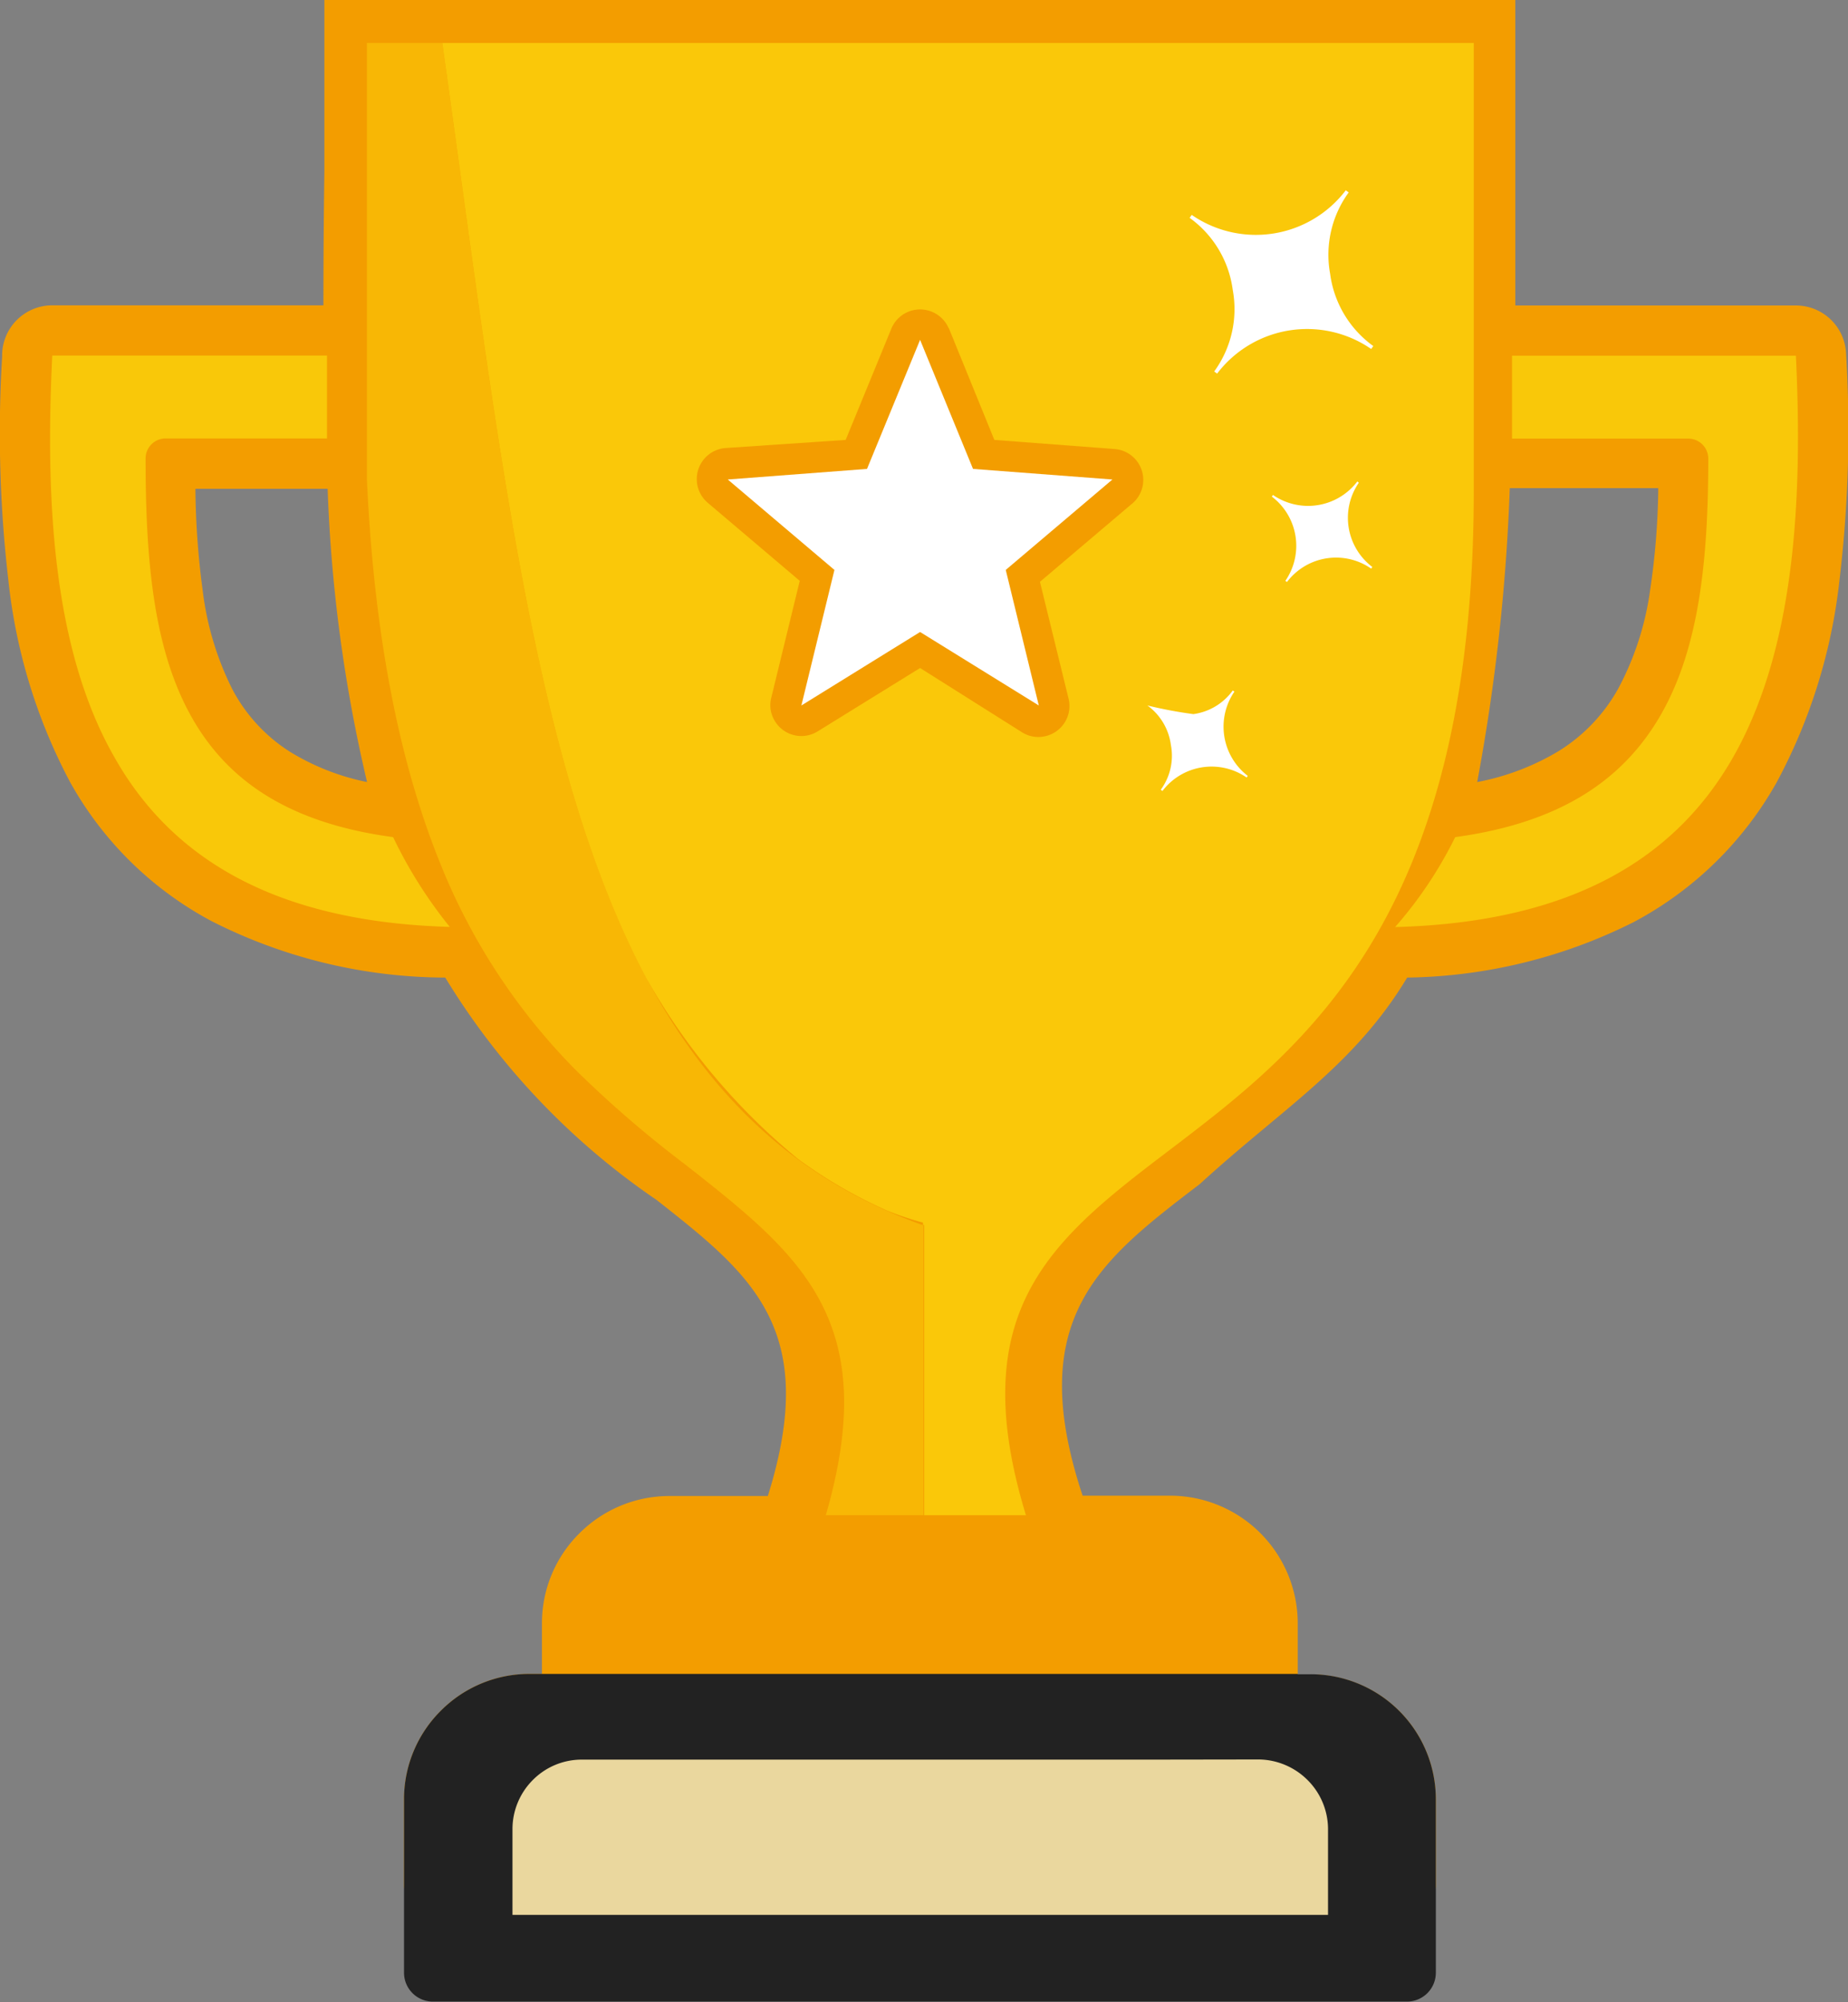
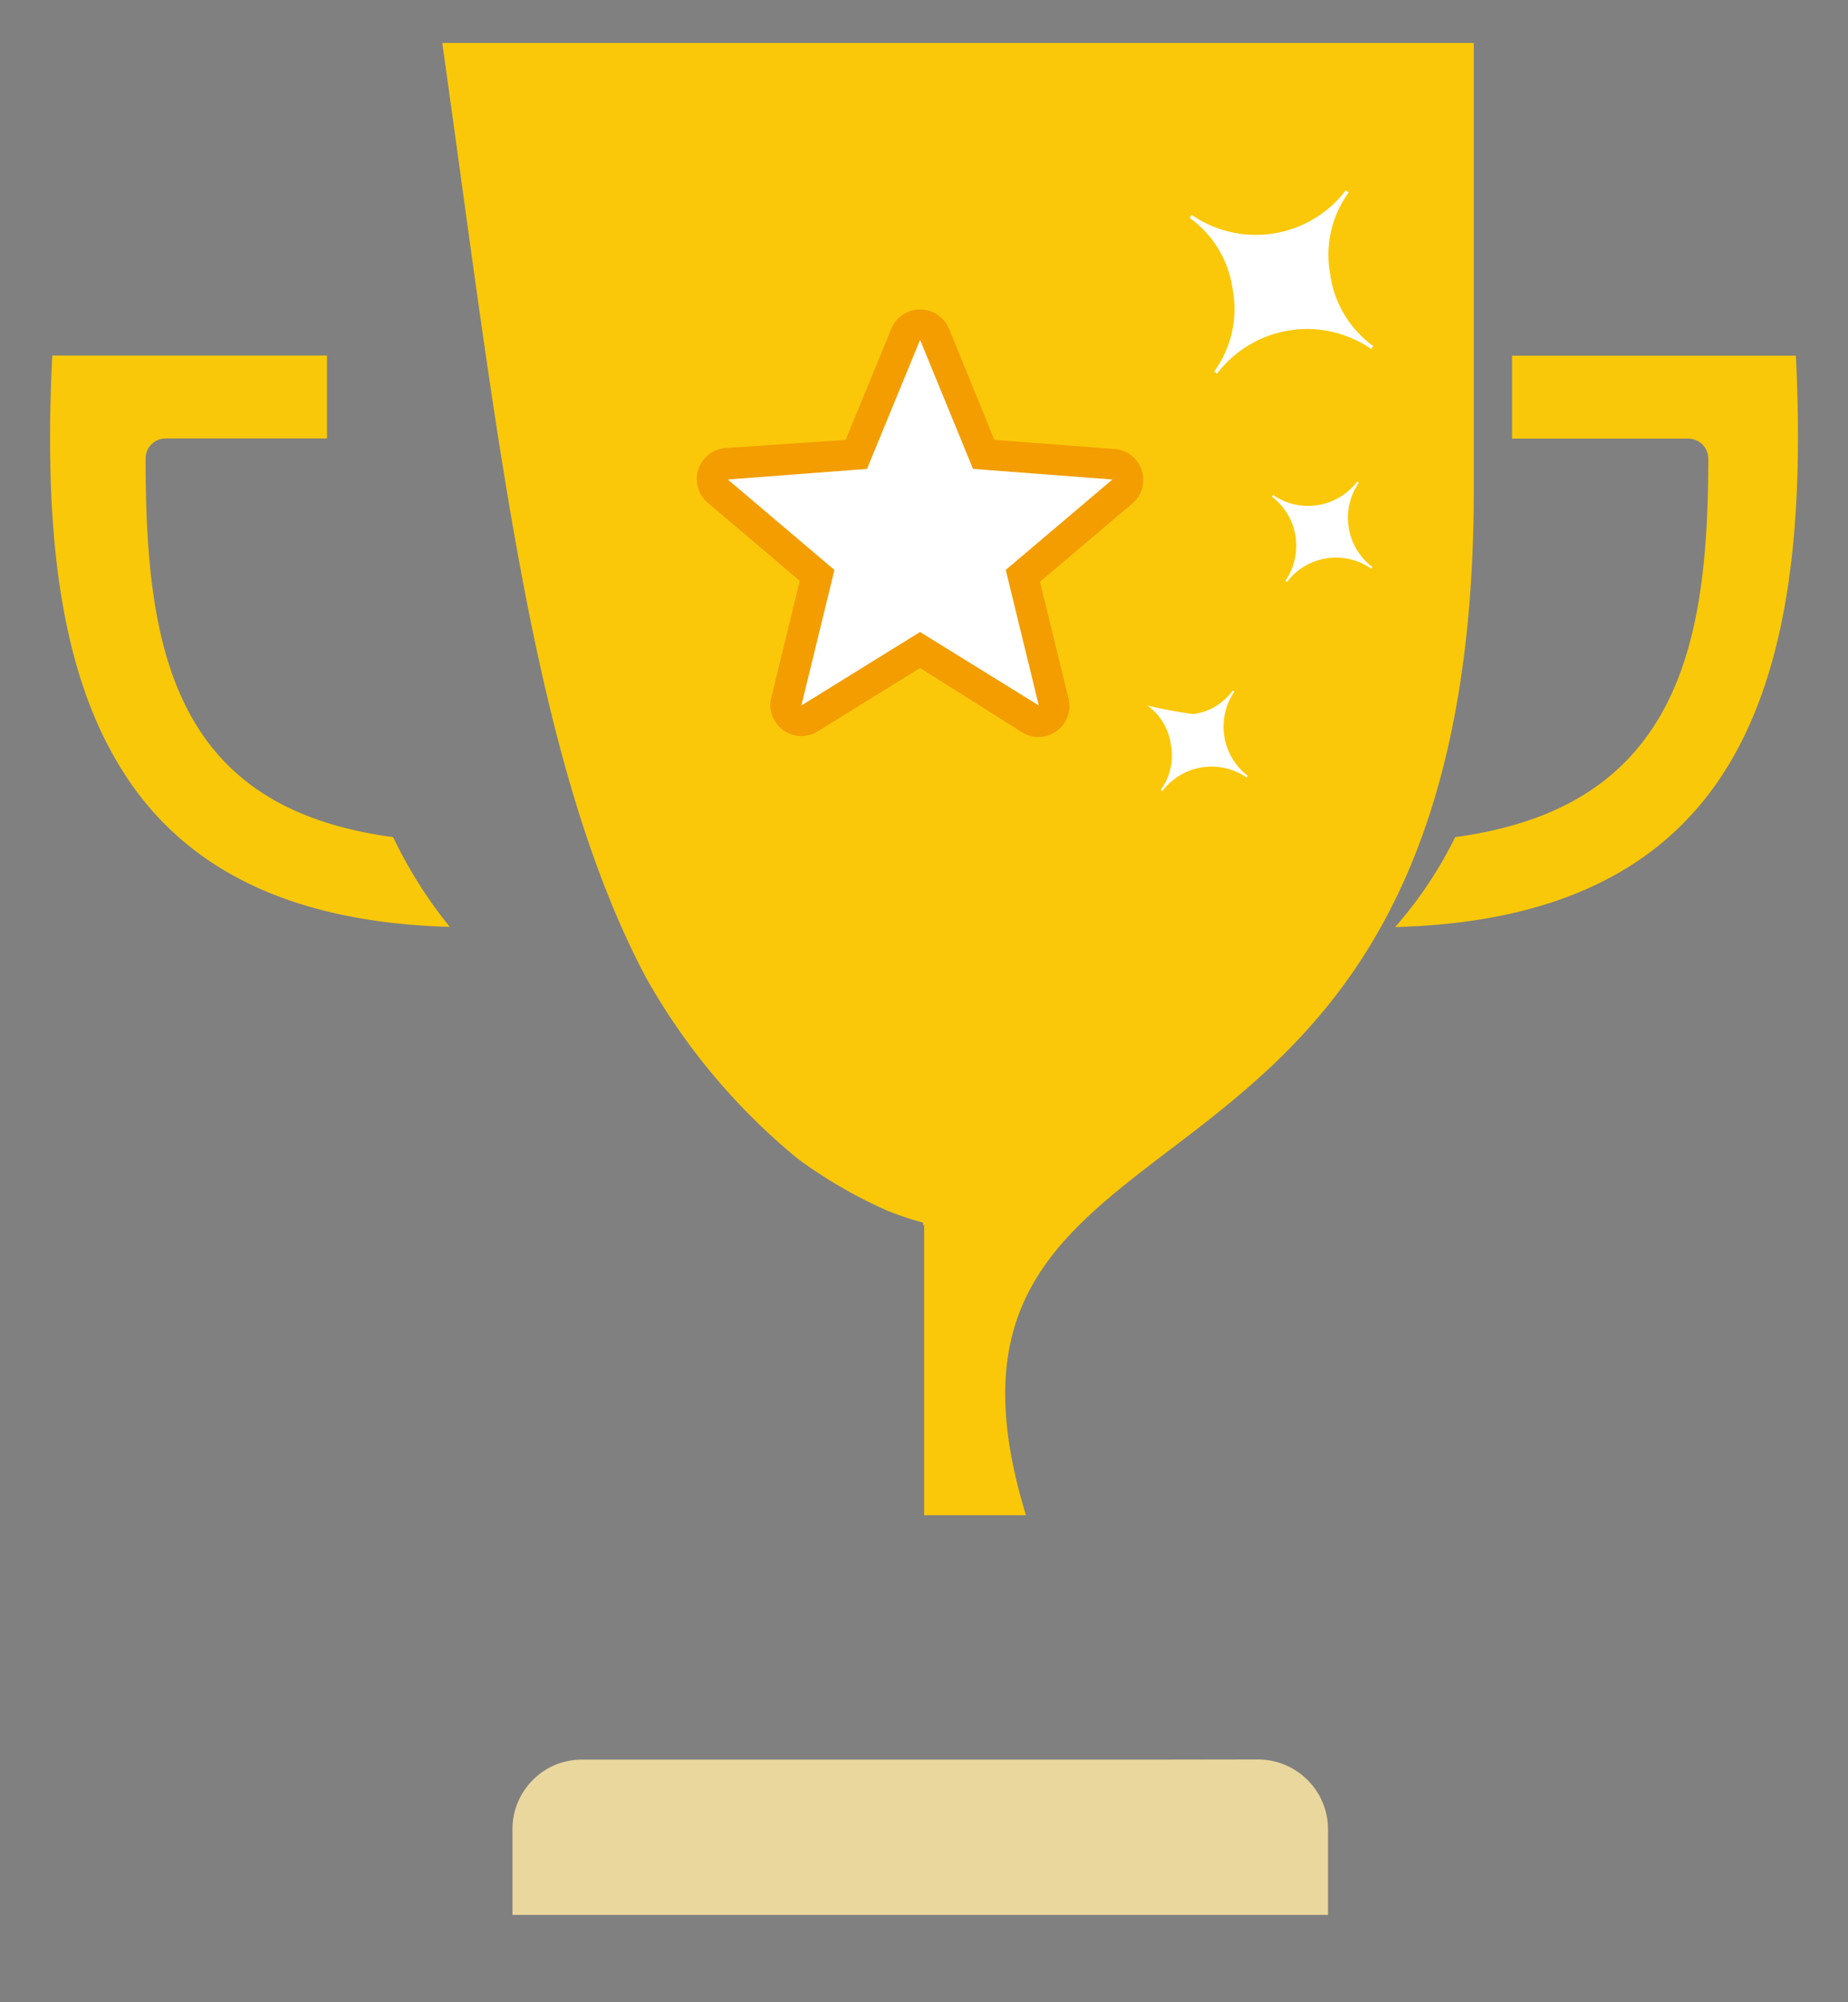
<svg xmlns="http://www.w3.org/2000/svg" id="Layer_1" data-name="Layer 1" viewBox="0 0 113.48 122.88">
  <rect x="0" y="0" width="113.48" height="122.88" fill="#808080" stroke="none" />
  <defs>
    <style>.cls-1{fill:#f39d00;}.cls-2{fill:#f9c809;}.cls-3{fill:#222;}.cls-4{fill:#ead79e;}.cls-5{fill:#f8b705;}.cls-6{fill:#fac809;}.cls-7,.cls-8{fill:#fff;}.cls-8{fill-rule:evenodd;}</style>
  </defs>
  <title>trophy</title>
-   <path class="cls-1" d="M3.21,18.74H19.86q0-4,.06-8.26V0H93.05V10.49c0,2.92,0,5.66,0,8.26h17.24a3.08,3.08,0,0,1,3.07,2.93,77.67,77.67,0,0,1-.4,13.9A34,34,0,0,1,109.11,48a21.77,21.77,0,0,1-8.8,8.6A31.91,31.91,0,0,1,86.41,60C83.14,65.43,78.78,68,73.68,72.67c-6.17,4.71-10.81,8.26-7.2,19.13h5.39a7.84,7.84,0,0,1,7.82,7.82v3.15h.77A7.69,7.69,0,0,1,85.91,105h0a7.67,7.67,0,0,1,2.26,5.45v5.23a1.77,1.77,0,0,1-1.77,1.77H26.58a1.77,1.77,0,0,1-1.77-1.77v-5.23A7.66,7.66,0,0,1,27.07,105h0a7.66,7.66,0,0,1,5.44-2.26h.77V99.62a7.75,7.75,0,0,1,2.3-5.51v0a7.81,7.81,0,0,1,5.51-2.29h6.06c3.22-10.26-1-13.58-6.83-18.17A44.47,44.47,0,0,1,27.34,60,31.87,31.87,0,0,1,13,56.54a21.47,21.47,0,0,1-8.73-8.6A34.07,34.07,0,0,1,.51,35.58,78.1,78.1,0,0,1,.13,21.9v-.08a3.08,3.08,0,0,1,3.09-3.08ZM92.71,30a121.67,121.67,0,0,1-2,18,15.17,15.17,0,0,0,5-1.9,10.49,10.49,0,0,0,3.69-3.89,18,18,0,0,0,1.93-6,45.37,45.37,0,0,0,.5-6.25H92.71ZM20.12,30H12a49.78,49.78,0,0,0,.45,6.27,18.41,18.41,0,0,0,1.8,6,10.13,10.13,0,0,0,3.57,3.88A14.57,14.57,0,0,0,22.54,48a92,92,0,0,1-2.42-18Z" />
  <path class="cls-2" d="M20.08,21.82H3.21C2.75,31.1,3.34,40,7,46.43c3.43,6.11,9.7,10.15,20.62,10.46a27.9,27.9,0,0,1-3.48-5.51c-6.56-.88-10.36-3.59-12.54-7.67S8.94,34.32,8.94,28.14a1.23,1.23,0,0,1,1.23-1.23h9.91V21.82Zm72.77,5.1h10.82a1.23,1.23,0,0,1,1.23,1.22c0,6.2-.56,11.54-2.84,15.6s-6.16,6.75-12.7,7.64a25.38,25.38,0,0,1-3.69,5.52c11-.29,17.29-4.33,20.77-10.45,3.67-6.47,4.29-15.34,3.84-24.62H92.85v5.09Z" />
-   <path class="cls-3" d="M79.69,102.76h.77A7.69,7.69,0,0,1,85.91,105h0a7.67,7.67,0,0,1,2.26,5.45v10.63a1.77,1.77,0,0,1-1.77,1.77H26.58a1.77,1.77,0,0,1-1.77-1.77V110.48A7.66,7.66,0,0,1,27.07,105h0a7.66,7.66,0,0,1,5.44-2.26H79.69Z" />
  <path class="cls-4" d="M70.64,108H35.72a4.22,4.22,0,0,0-3,1.25h0a4.26,4.26,0,0,0-1.25,3v5.28H81.55v-5.28a4.26,4.26,0,0,0-1.26-3,4.31,4.31,0,0,0-3-1.26Z" />
-   <path class="cls-5" d="M50.71,93h6V75.21c-22.17-7.88-24.26-35-29.55-72.57H22.53V29.41C23,39.6,24.68,47.14,27,52.91a38.19,38.19,0,0,0,8.39,12.8,68.65,68.65,0,0,0,6.71,5.78C49.11,77,54.19,81,50.71,93Z" />
  <path class="cls-6" d="M56.71,93H63c-3.88-12.71,1.68-17,9-22.55,8.05-6.14,18.5-14.12,18.5-40.35V2.64H27.16C30.58,26.92,32.66,46.81,39.67,60A39.14,39.14,0,0,0,49,71.13a29.3,29.3,0,0,0,5.47,3.17,19.1,19.1,0,0,0,2.21.74v.15l.07,0V93Z" />
  <path class="cls-1" d="M58.26,20.13,61.06,27l7.39.56a1.9,1.9,0,0,1,1,3.41l-5.59,4.74,1.76,7.18a1.9,1.9,0,0,1-1.41,2.29,1.88,1.88,0,0,1-1.49-.26L56.5,41l-6.29,3.89a1.9,1.9,0,0,1-2.62-.62,1.85,1.85,0,0,1-.23-1.44l1.75-7.18-5.66-4.8a1.91,1.91,0,0,1,1.09-3.35L51.93,27l2.81-6.84a1.91,1.91,0,0,1,3.52,0Z" />
  <polygon class="cls-7" points="56.5 20.86 59.75 28.78 68.31 29.43 61.76 34.98 63.79 43.3 56.5 38.79 49.21 43.3 51.24 34.98 44.69 29.43 53.24 28.78 56.5 20.86 56.5 20.86 56.5 20.86" />
  <path class="cls-8" d="M76.62,47.62l-.07.1a3.79,3.79,0,0,0-5.17.83l-.1-.08a3.52,3.52,0,0,0,.62-2.75,3.57,3.57,0,0,0-1.44-2.42,26.79,26.79,0,0,0,2.82.53,3.58,3.58,0,0,0,2.42-1.45l.1.07a3.81,3.81,0,0,0,.82,5.17ZM84.27,34.8l-.07.1a3.78,3.78,0,0,0-5.17.82l-.1-.07a3.79,3.79,0,0,0-.83-5.17l.07-.1a3.8,3.8,0,0,0,5.18-.83l.09.08a3.79,3.79,0,0,0,.83,5.17Zm.06-13.56-.13.18a6.94,6.94,0,0,0-9.46,1.51l-.18-.13a6.5,6.5,0,0,0,1.14-5,6.49,6.49,0,0,0-2.65-4.43l.13-.18a6.94,6.94,0,0,0,9.46-1.51l.18.13a6.5,6.5,0,0,0-1.14,5,6.51,6.51,0,0,0,2.65,4.43Z" />
</svg>